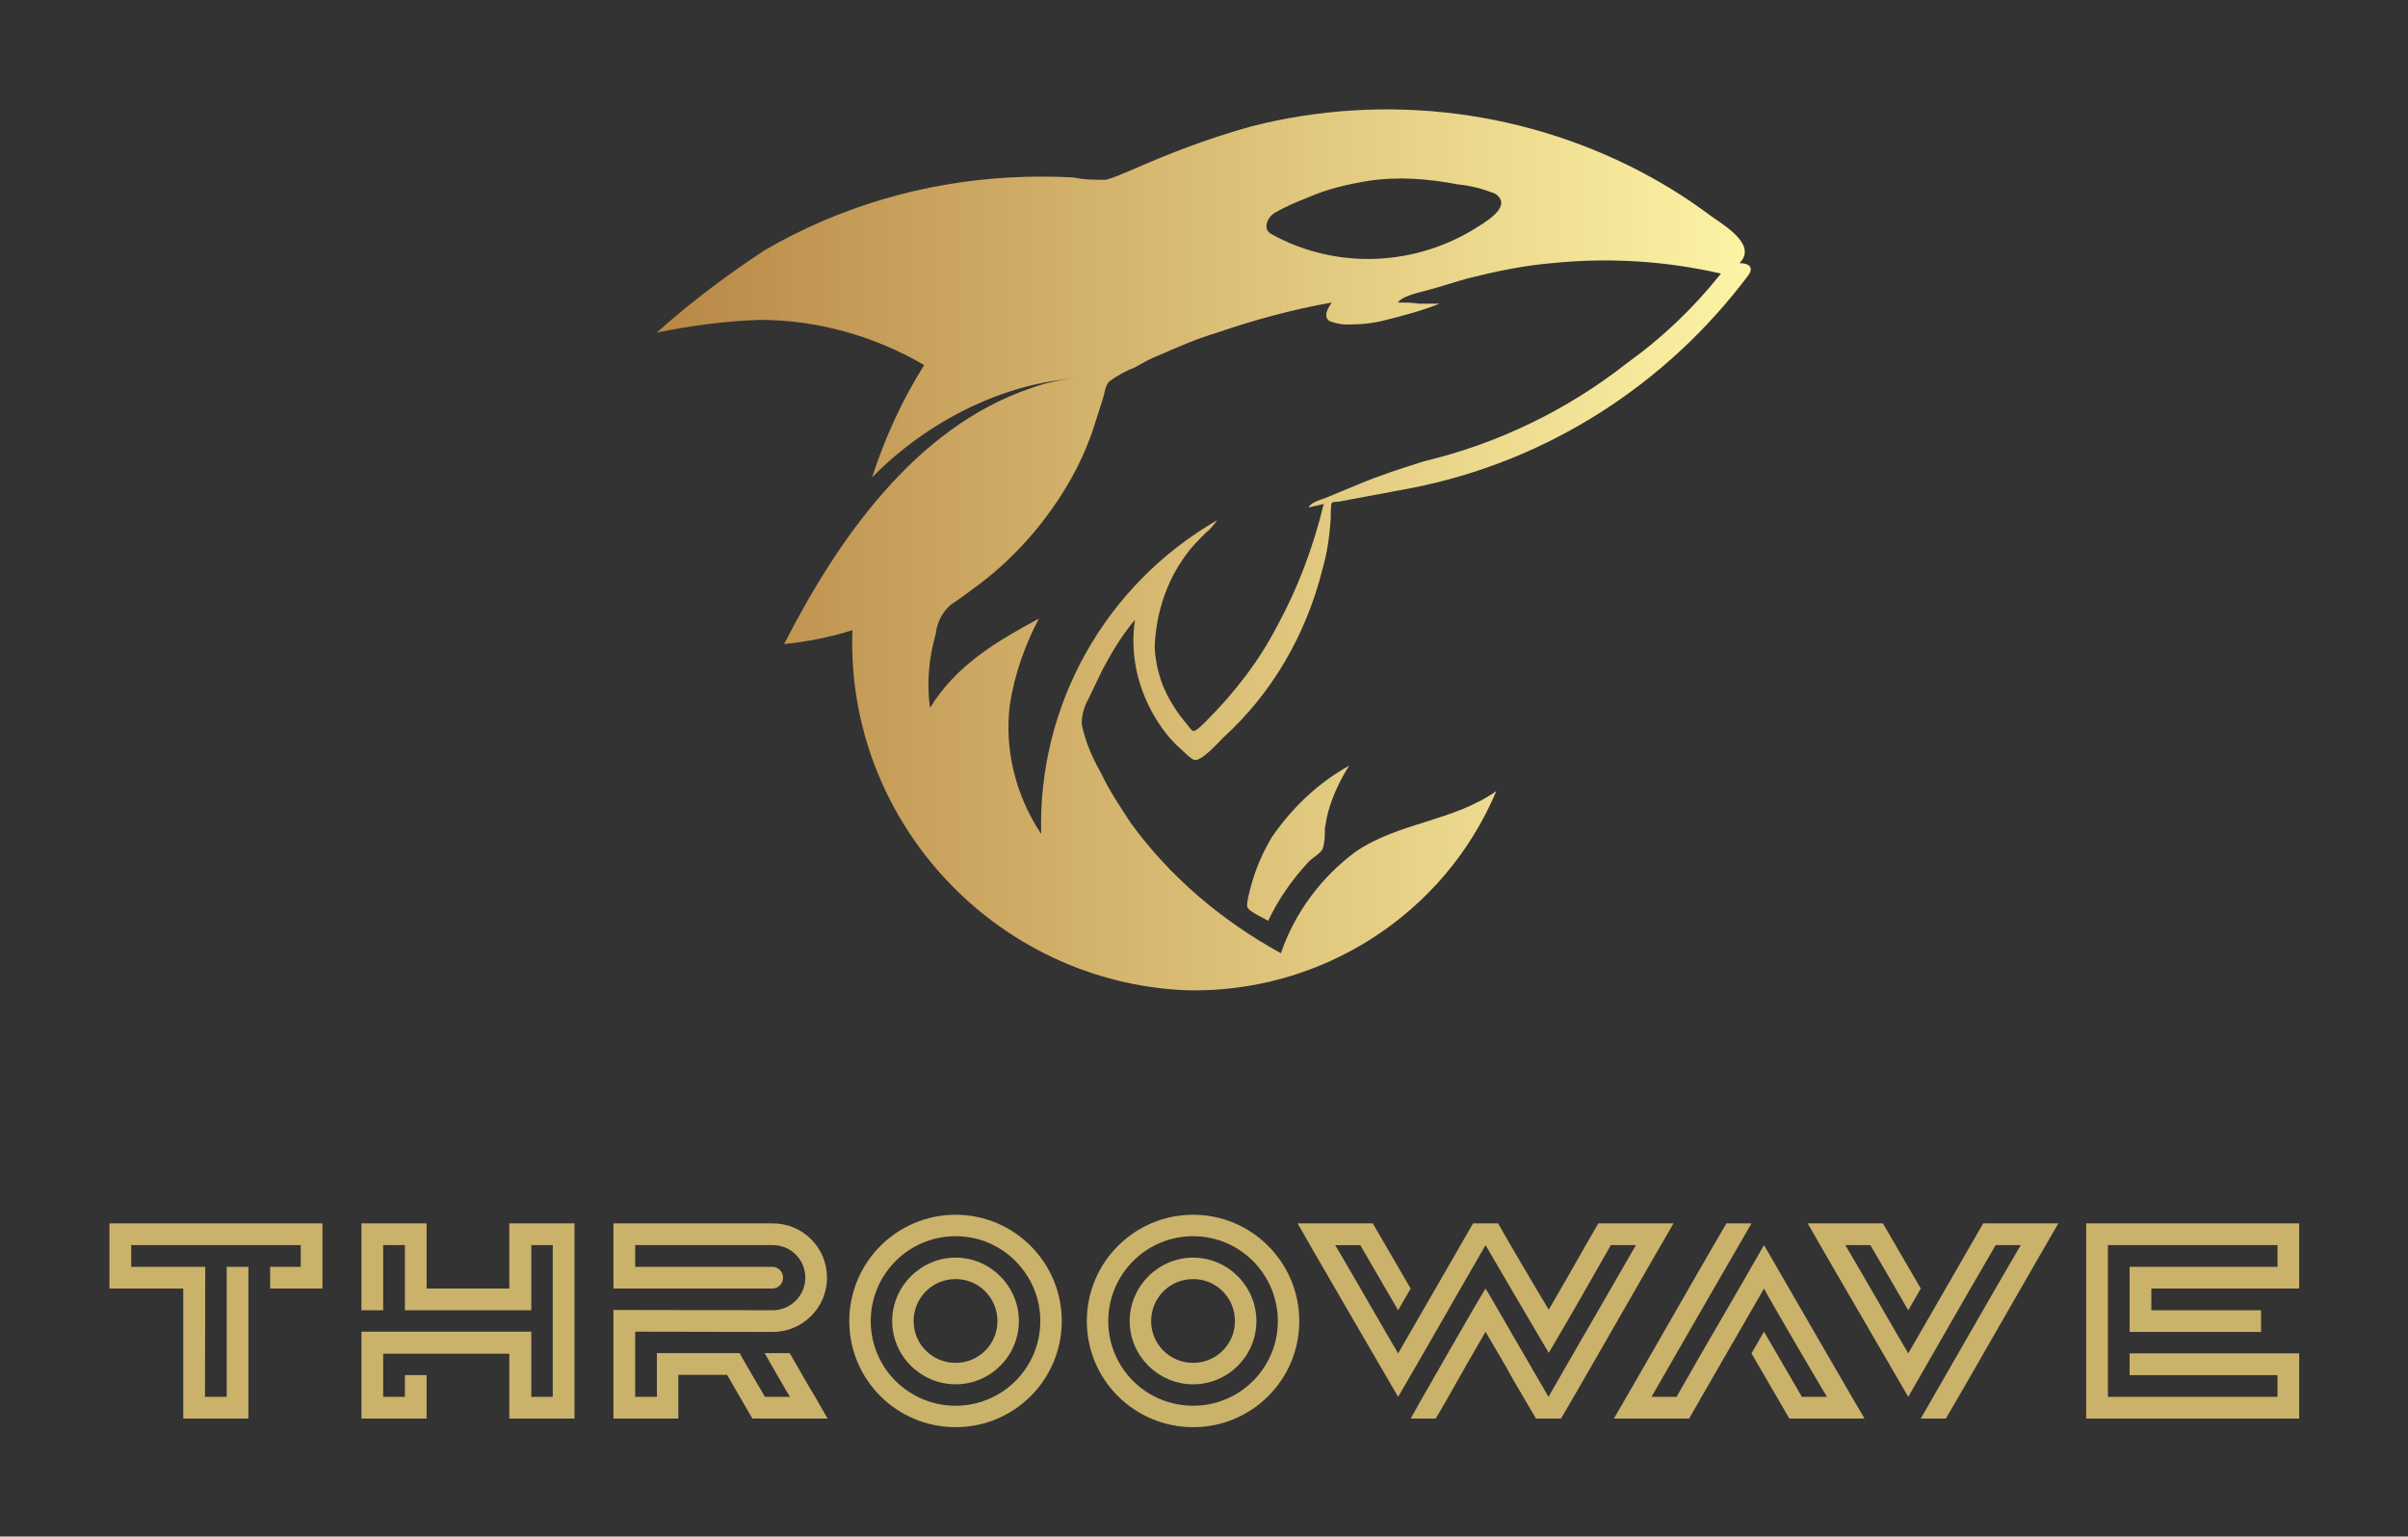
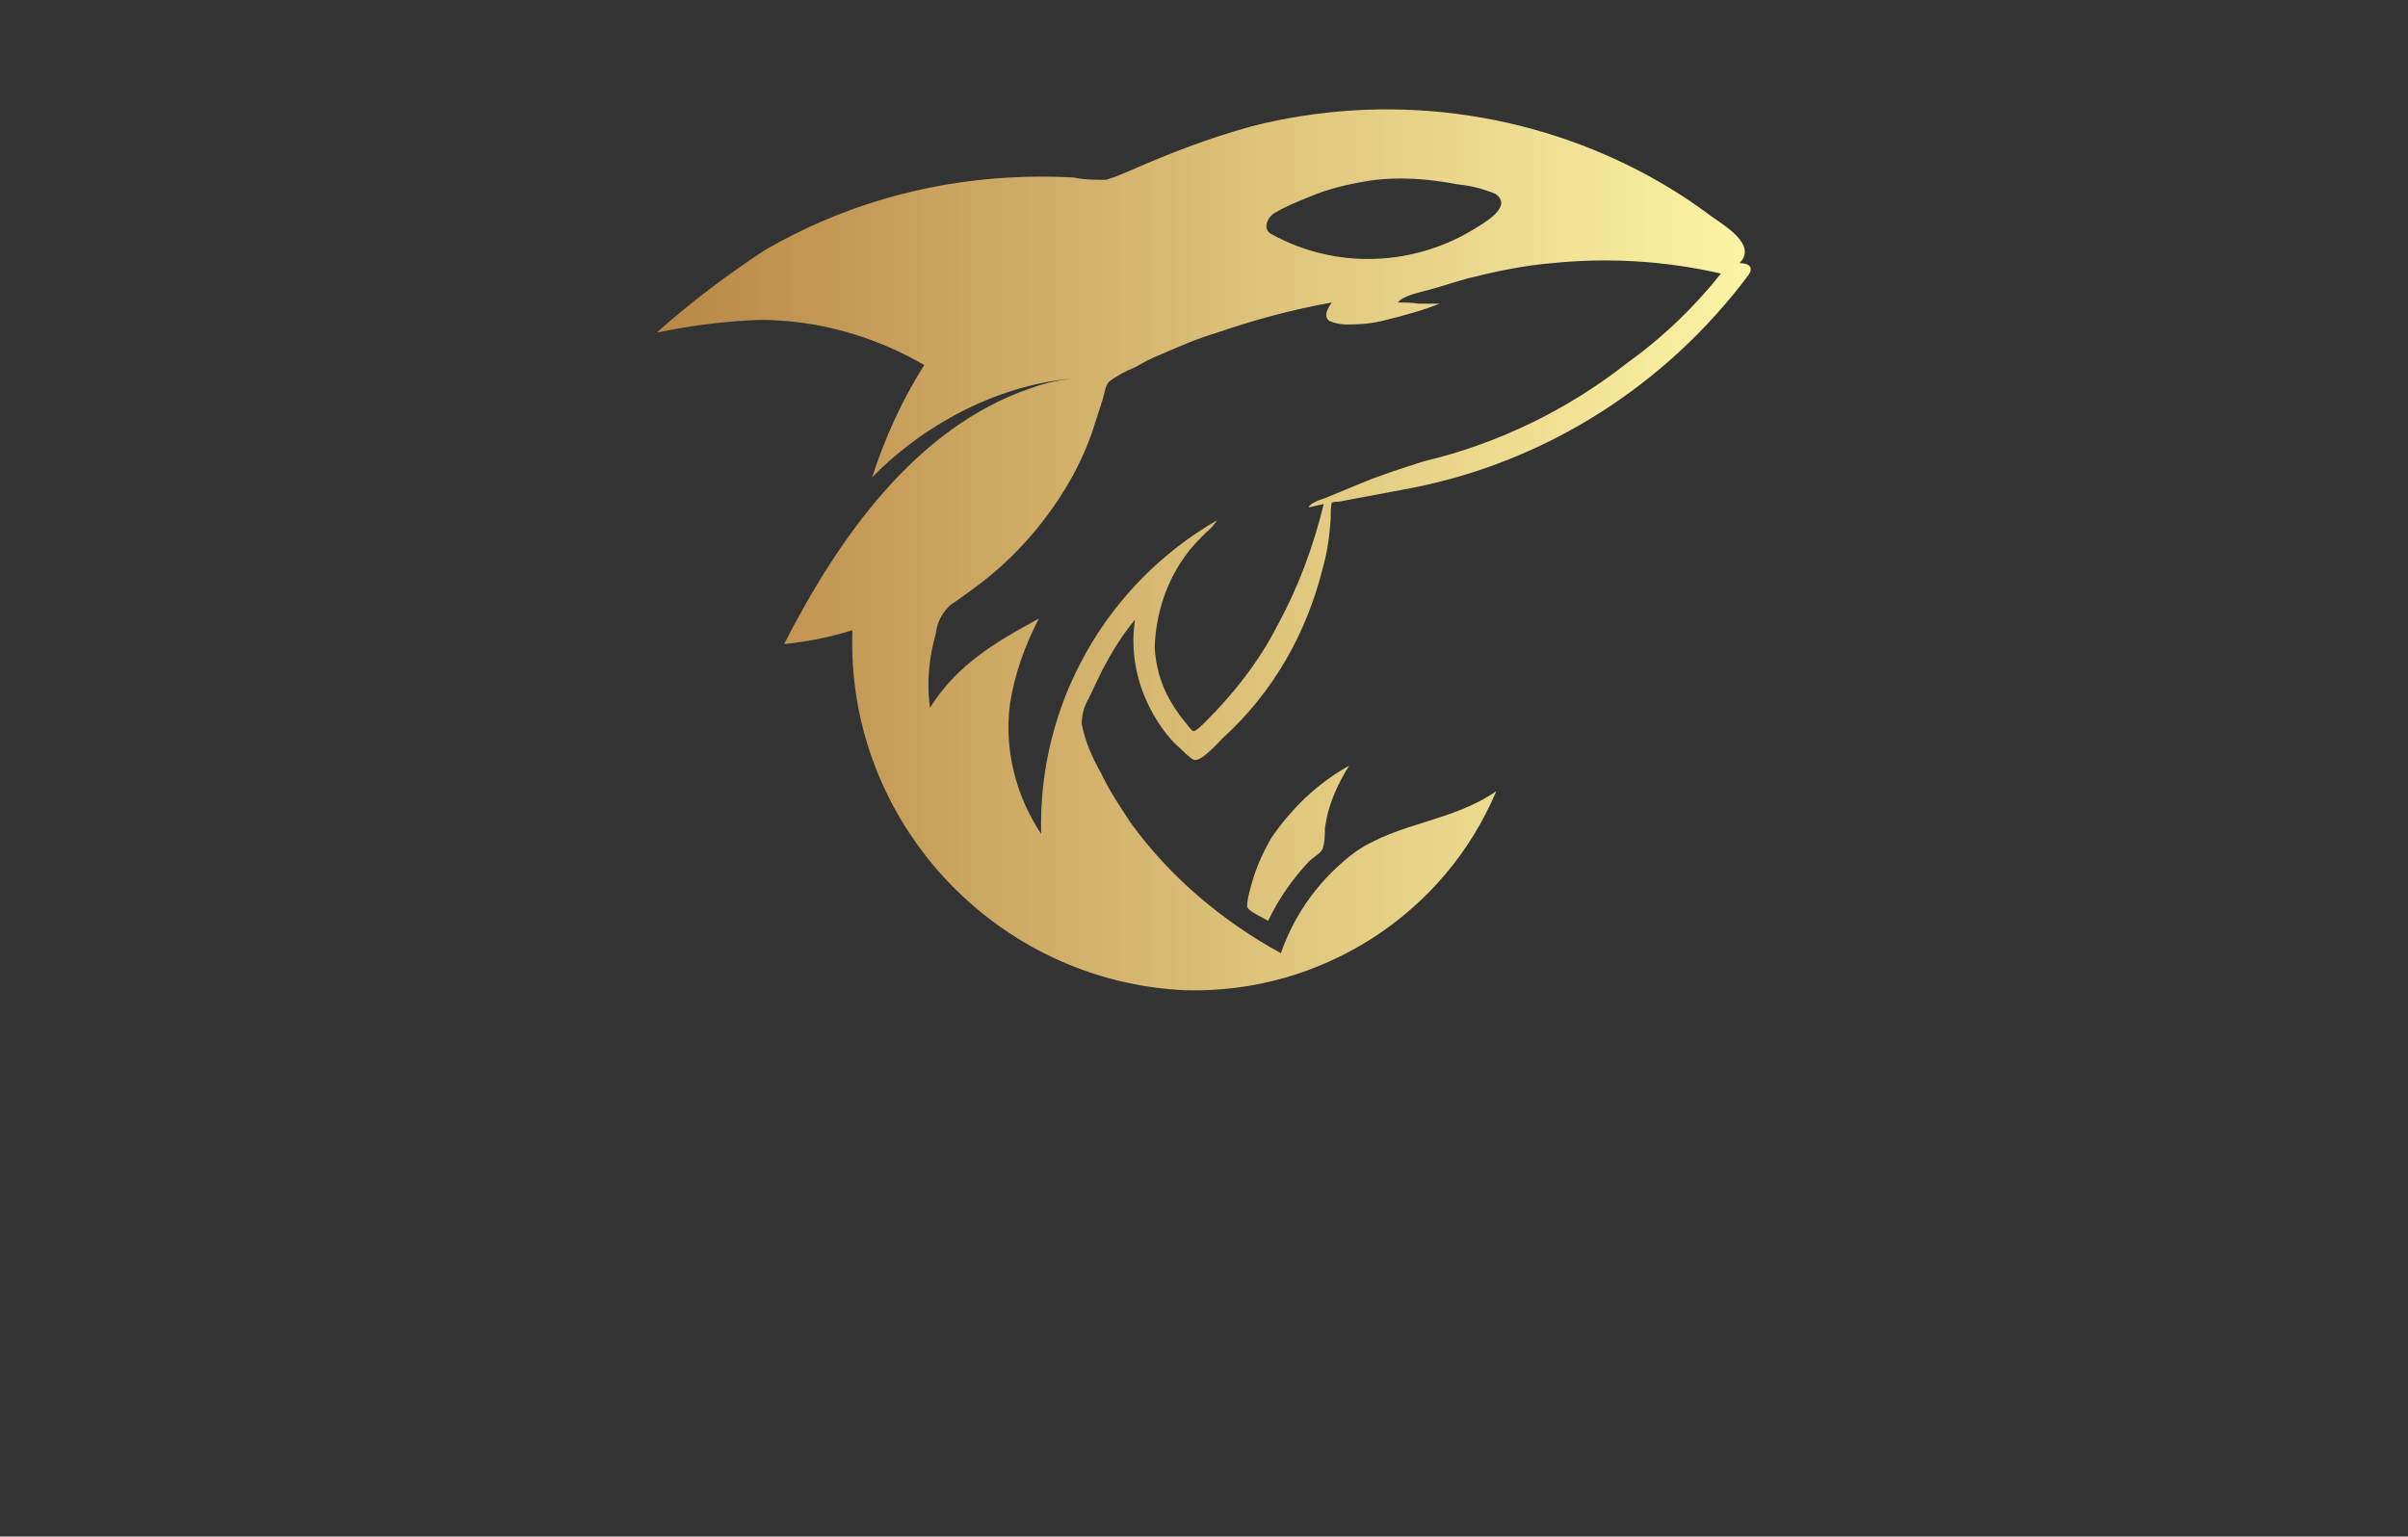
<svg xmlns="http://www.w3.org/2000/svg" version="1.1" width="3300" height="2106.073" viewBox="0 0 3300 2106.073">
  <rect x="0" y="0" width="3300" height="2106.073" fill="#333333" stroke="none" />
  <g transform="scale(15) translate(10, 10)">
    <defs id="SvgjsDefs5652">
      <linearGradient id="SvgjsLinearGradient5657">
        <stop id="SvgjsStop5658" stop-color="#b88746" offset="0" />
        <stop id="SvgjsStop5659" stop-color="#fdf5a6" offset="1" />
      </linearGradient>
    </defs>
    <g id="SvgjsG5653" featureKey="symbolFeature-0" transform="matrix(1.058,0,0,1.058,47.142,-12.721)" fill="url(#SvgjsLinearGradient5657)">
      <path d="M62.5,68.7c-0.7,1.1-1.3,2.3-1.7,3.6c-0.2,0.6-0.3,1.2-0.4,1.8c0,0.6,0,1.2-0.2,1.8c-0.2,0.4-0.8,0.7-1.2,1.1  c-1.4,1.5-2.6,3.2-3.5,5.1c-0.3-0.2-1.7-0.8-1.8-1.2s0.3-1.7,0.4-2.1c0.4-1.4,1-2.7,1.7-3.9C57.6,72.3,59.8,70.2,62.5,68.7z   M97,26.3c-7.1,9.5-17.4,16.1-29,18.4c-2.1,0.4-4.3,0.8-6.4,1.2c-0.1,0-0.5,0-0.6,0.1s-0.1,1.1-0.1,1.4c-0.1,1.5-0.3,2.9-0.7,4.3  c-1.4,5.6-4.3,10.7-8.6,14.6c-0.4,0.4-1.9,2.1-2.5,1.9c-0.3-0.1-1-0.8-1.2-1c-0.6-0.5-1.1-1.1-1.6-1.8c-1.9-2.7-2.8-6-2.3-9.3  c-1.1,1.3-2,2.8-2.8,4.3c-0.4,0.8-0.8,1.7-1.2,2.5c-0.4,0.7-0.6,1.4-0.6,2.2c0.3,1.5,0.9,2.9,1.7,4.3c0.7,1.5,1.6,2.8,2.5,4.2  c3.4,4.7,7.9,8.5,13,11.3c1.2-3.5,3.5-6.6,6.5-8.8c3.7-2.5,8.4-2.6,12.1-5.2c-4.5,10.7-15.2,17.5-26.8,17.2C32,87.4,19,73.5,19.6,57  c-1.9,0.6-3.9,1-5.9,1.2c4.6-9,11.3-18.7,21.3-22.1c1.6-0.6,3.4-0.9,5.1-0.9c-7,0.1-14,3.7-18.8,8.6c1.1-3.4,2.6-6.7,4.5-9.7  c-4.3-2.5-9.2-3.9-14.2-3.9c-3,0.1-6,0.5-8.9,1.1c2.9-2.6,6.1-5,9.3-7.1c6.5-3.8,13.8-5.9,21.2-6.3c1.8-0.1,3.7-0.1,5.5,0  c0.9,0.2,1.8,0.2,2.8,0.2c0.7-0.2,1.4-0.5,2.1-0.8c3.4-1.5,6.8-2.8,10.4-3.8c11.7-3,24.1-1.4,34.6,4.4c1.8,1,3.5,2.1,5.1,3.3  c1.1,0.8,4.1,2.5,2.5,4.1C97.1,25.3,97.4,25.7,97,26.3z M55.8,22.8c5.6,3.1,12.5,2.8,17.9-0.7c0.8-0.5,2.9-1.8,1.4-2.8  c-1-0.4-2.1-0.7-3.2-0.8c-2.6-0.5-5.2-0.7-7.8-0.3c-1.8,0.3-3.5,0.7-5.1,1.4c-1,0.4-2,0.8-3,1.4C55.4,21.4,55,22.4,55.8,22.8z   M94.6,26.2c-4.8-1.1-9.7-1.4-14.6-0.9c-2.4,0.2-4.8,0.7-7.2,1.3c-1.1,0.3-2.3,0.7-3.4,1c-0.7,0.2-2.3,0.5-2.7,1.1  c0.6,0,1.2,0,1.8,0.1h1.8c-1.5,0.6-3,1-4.6,1.4c-1.1,0.3-2.2,0.4-3.4,0.4c-0.5,0-1-0.1-1.5-0.3c-0.6-0.4-0.1-1.2,0.2-1.6  c-3.4,0.6-6.7,1.5-9.9,2.6c-1.7,0.5-3.3,1.2-4.9,1.9c-0.8,0.3-1.5,0.7-2.2,1.1c-0.8,0.3-1.5,0.7-2.2,1.2c-0.4,0.4-0.4,1-0.6,1.6  c-0.3,0.9-0.6,1.9-0.9,2.8c-0.6,1.7-1.4,3.4-2.4,5c-1.9,3.1-4.4,5.9-7.3,8.1c-0.8,0.6-1.6,1.2-2.5,1.8c-0.7,0.6-1.2,1.5-1.3,2.5  c-0.6,2.1-0.8,4.3-0.5,6.4c2.3-3.7,5.7-5.7,9.4-7.7l0,0c-1.2,2.3-2.1,4.8-2.5,7.4c-0.5,3.9,0.5,7.9,2.7,11.2  c-0.3-11.1,5.5-21.5,15.2-27.1c-0.3,0.4-0.6,0.8-1,1.1c-0.6,0.6-1.2,1.2-1.7,1.9c-1.7,2.3-2.6,5.1-2.7,8c0.1,1.6,0.5,3.1,1.3,4.5  c0.4,0.7,0.8,1.3,1.3,1.9c0.2,0.2,0.5,0.7,0.7,0.8s0.8-0.5,1.1-0.8c2.5-2.5,4.6-5.2,6.2-8.3c1.8-3.3,3.1-6.8,4-10.5l-1.3,0.3  c0.1-0.4,1.1-0.7,1.4-0.8c1-0.4,1.9-0.8,2.9-1.2c1.9-0.8,3.8-1.4,5.7-2c6.3-1.5,12.3-4.4,17.4-8.4C89.6,31.7,92.3,29.1,94.6,26.2z" />
    </g>
    <g id="SvgjsG5654" featureKey="nameFeature-0" transform="matrix(0.636,0,0,0.636,6.063544785147749e-7,94.184)" fill="#cbb26b">
-       <path d="M0 21.32 l0 -9.36 l30.6 0 l0 9.36 l-7.52 0 l0 -3.12 l4.4 0 l0 -3.12 l-24.36 0 l0 3.12 l10.64 0 l-0.04 18.68 l3.12 0 l0 -18.68 l3.12 0 l0 21.8 l-9.36 0 l0 -18.68 l-10.6 0 z M57.44 21.32 l0 -9.36 l9.36 0 l0 28.04 l-9.36 0 l0 -9.32 l-18.12 0 l0 6.2 l3.12 0 l0 -3.12 l3.12 0 l0 6.24 l-9.36 0 l0 -12.48 l24.4 0 l0 9.36 l3.08 0 l0 -21.8 l-3.08 0 l0 9.36 l-18.16 0 l0 -9.36 l-3.12 0 l0 9.36 l-3.12 0 l0 -12.48 l9.36 0 l0 9.36 l11.88 0 z M103.16 40 l-10.8 0 l-3.64 -6.28 l-7 0 l0 6.28 l-9.32 0 l0 -15.6 l22.88 0.04 c2.6 0 4.68 -2.12 4.68 -4.68 c0 -2.6 -2.08 -4.68 -4.68 -4.68 l-19.76 0 l0 3.12 l19.76 0 c0.84 0.04 1.48 0.72 1.48 1.56 s-0.64 1.52 -1.48 1.56 l-0.04 0 l-0.04 0 l-22.8 0 l0 -9.36 l22.88 0 c4.32 0 7.8 3.48 7.8 7.8 c0 4.28 -3.48 7.8 -7.8 7.8 l-19.76 -0.04 l0 9.36 l3.12 0 l0 -6.28 l11.88 0 c1.28 2.32 3.44 5.88 3.64 6.28 l3.6 0 c-0.32 -0.44 -2.16 -3.72 -3.64 -6.28 l3.6 0 c1.32 2.28 2.64 4.64 3.72 6.4 z M121.56 10.72 c8.4 0 15.24 6.84 15.24 15.28 s-6.84 15.24 -15.24 15.24 c-8.44 0 -15.28 -6.8 -15.28 -15.24 s6.84 -15.28 15.28 -15.28 z M121.56 38.16 c6.72 0 12.16 -5.44 12.16 -12.16 s-5.44 -12.2 -12.16 -12.2 c-6.76 0 -12.2 5.48 -12.2 12.2 s5.44 12.16 12.2 12.16 z M121.56 16.88 c5 0 9.08 4.12 9.08 9.12 s-4.08 9.08 -9.08 9.08 s-9.12 -4.08 -9.12 -9.08 s4.12 -9.12 9.12 -9.12 z M121.56 32 c3.32 0 6 -2.68 6 -6 c0 -3.36 -2.68 -6.04 -6 -6.04 c-3.36 0 -6.04 2.68 -6.04 6.04 c0 3.32 2.68 6 6.04 6 z M155.68 10.72 c8.4 0 15.24 6.84 15.24 15.28 s-6.84 15.24 -15.24 15.24 c-8.44 0 -15.28 -6.8 -15.28 -15.24 s6.84 -15.28 15.28 -15.28 z M155.68 38.16 c6.72 0 12.16 -5.44 12.16 -12.16 s-5.44 -12.2 -12.16 -12.2 c-6.76 0 -12.2 5.48 -12.2 12.2 s5.44 12.16 12.2 12.16 z M155.68 16.88 c5 0 9.08 4.12 9.08 9.12 s-4.08 9.08 -9.08 9.08 s-9.12 -4.08 -9.12 -9.08 s4.12 -9.12 9.12 -9.12 z M155.68 32 c3.32 0 6 -2.68 6 -6 c0 -3.36 -2.68 -6.04 -6 -6.04 c-3.36 0 -6.04 2.68 -6.04 6.04 c0 3.32 2.68 6 6.04 6 z M213.88 11.96 l10.8 0 c-0.6 1 -4.64 8.04 -8.52 14.8 c-2.28 3.96 -4.8 8.4 -7.64 13.24 l-3.6 0 l-3.16 -5.4 c-1.6 -2.92 -3.44 -5.92 -4.08 -7.08 c-1.88 3.24 -3.64 6.32 -4.96 8.68 c-0.76 1.36 -1.52 2.64 -2.2 3.8 l-3.6 0 c0.32 -0.64 9.84 -17.28 10.76 -18.68 c0.08 0.08 2.32 3.96 4.56 7.84 l4.48 7.72 c1.92 -3.32 5.04 -8.8 7.72 -13.4 l4.84 -8.4 l-3.6 0 c-3.52 6.2 -6.04 10.6 -8.92 15.48 l-4.48 -7.6 l-4.6 -7.88 c-5 8.64 -7.96 13.92 -12.56 21.8 c-0.28 -0.48 -14.48 -24.88 -14.44 -24.92 l10.8 0 l5.44 9.36 l-1.8 3.12 l-5.44 -9.36 l-3.6 0 c0.8 1.28 8.28 14.32 9.04 15.56 l7.84 -13.6 l2.92 -5.08 l3.6 0 c0.36 0.68 5.56 9.6 7.28 12.4 c2.24 -3.84 3.96 -6.88 5.2 -9.08 z M235.88 30.64 l1.8 -3.12 l5.44 9.36 l3.6 0 c-0.8 -1.28 -8.4 -14.28 -9.04 -15.56 l-7.84 13.6 l-2.92 5.08 l-10.8 0 c0.6 -1 4.64 -8.04 8.52 -14.8 c2.28 -3.96 4.8 -8.4 7.64 -13.24 l3.6 0 l-7.44 12.88 l-6.92 12.04 l3.6 0 c4.92 -8.68 8 -13.8 12.56 -21.8 c0.28 0.48 14.36 24.88 14.44 24.92 l-10.8 0 z M269.16 11.96 l10.8 0 c-0.6 1 -4.64 8.04 -8.52 14.8 c-2.28 3.96 -4.8 8.4 -7.64 13.24 l-3.6 0 c0.32 -0.52 3.88 -6.8 7.4 -12.88 c2.04 -3.56 4.36 -7.6 6.96 -12.04 l-3.6 0 c-5.04 8.64 -7.96 13.8 -12.56 21.8 c-0.28 -0.48 -14.48 -24.88 -14.44 -24.92 l10.8 0 l5.44 9.36 l-1.8 3.12 l-5.44 -9.36 l-3.6 0 c0.8 1.28 8.28 14.32 9.04 15.56 l7.84 -13.6 z M314.56 11.96 l0 9.36 l-21.24 0 l0 3.12 l15.76 0 l0 3.12 l-18.88 0 l0 -9.36 l21.24 0 l0 -3.12 l-24.36 0 l0 21.8 l24.36 0 l0 -3.12 l-21.24 0 l0 -3.12 l24.36 0 l0 9.36 l-30.6 0 l0 -28.04 l30.6 0 z" />
-     </g>
+       </g>
  </g>
</svg>